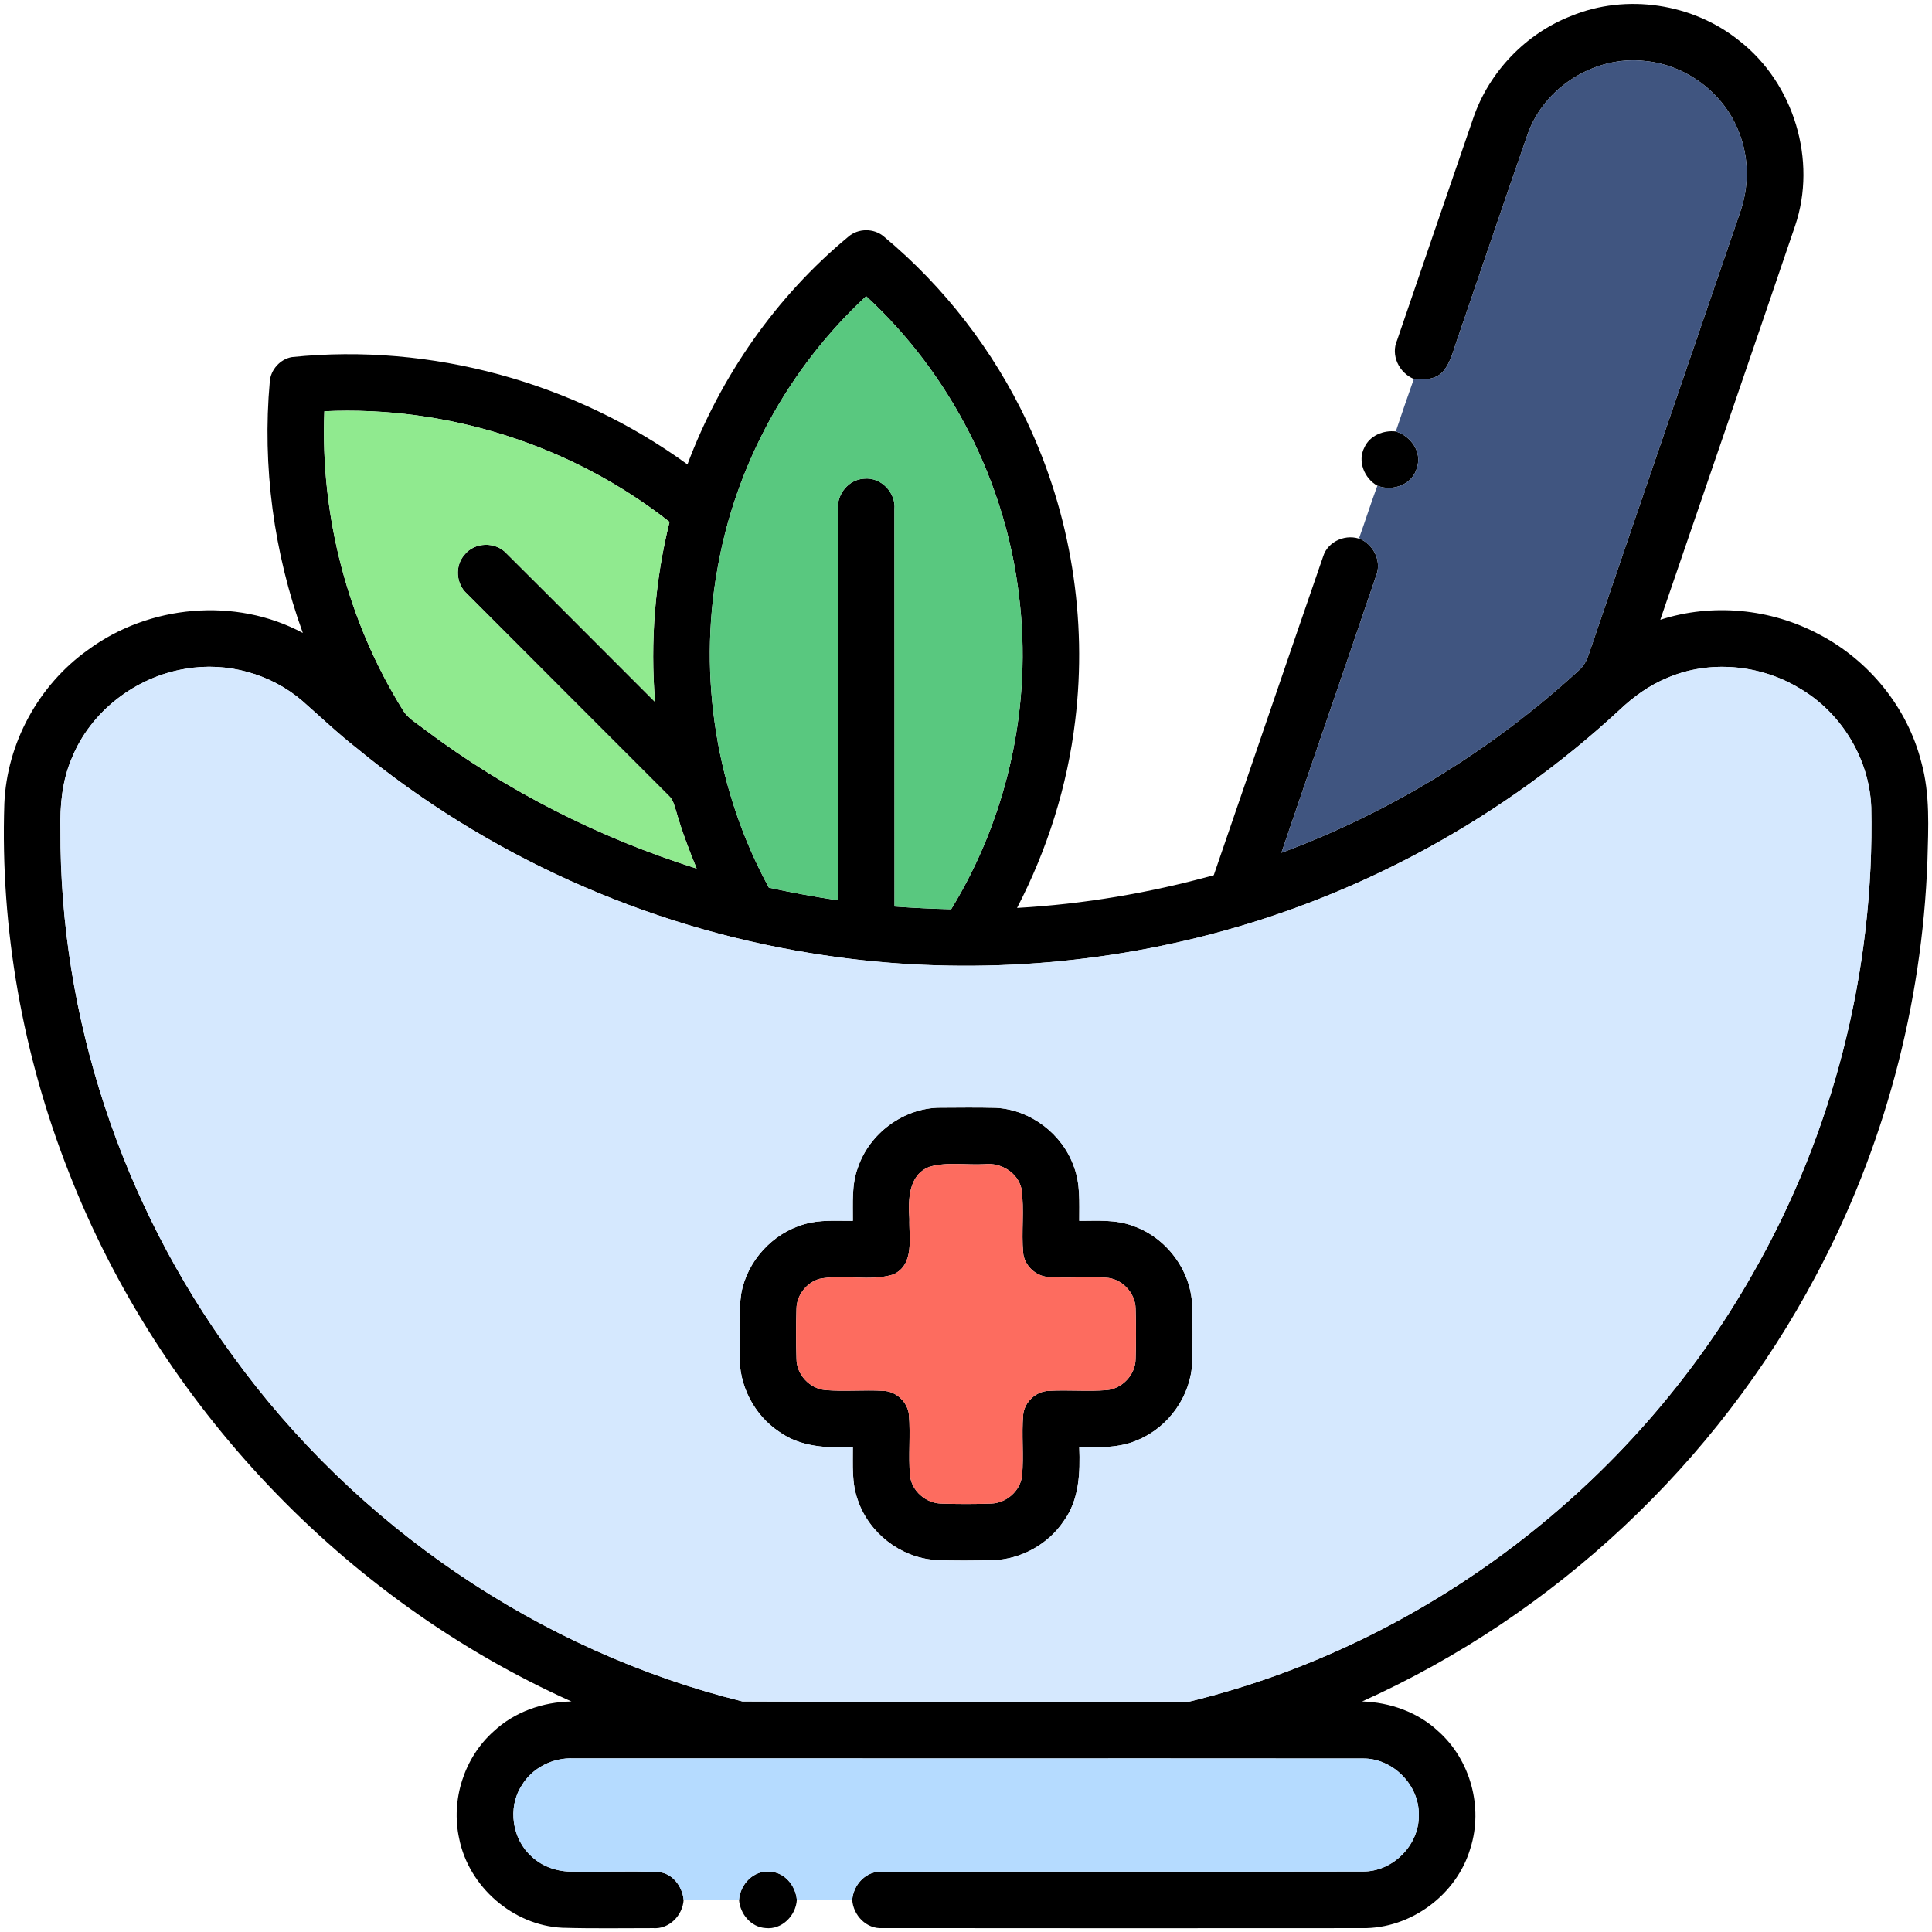
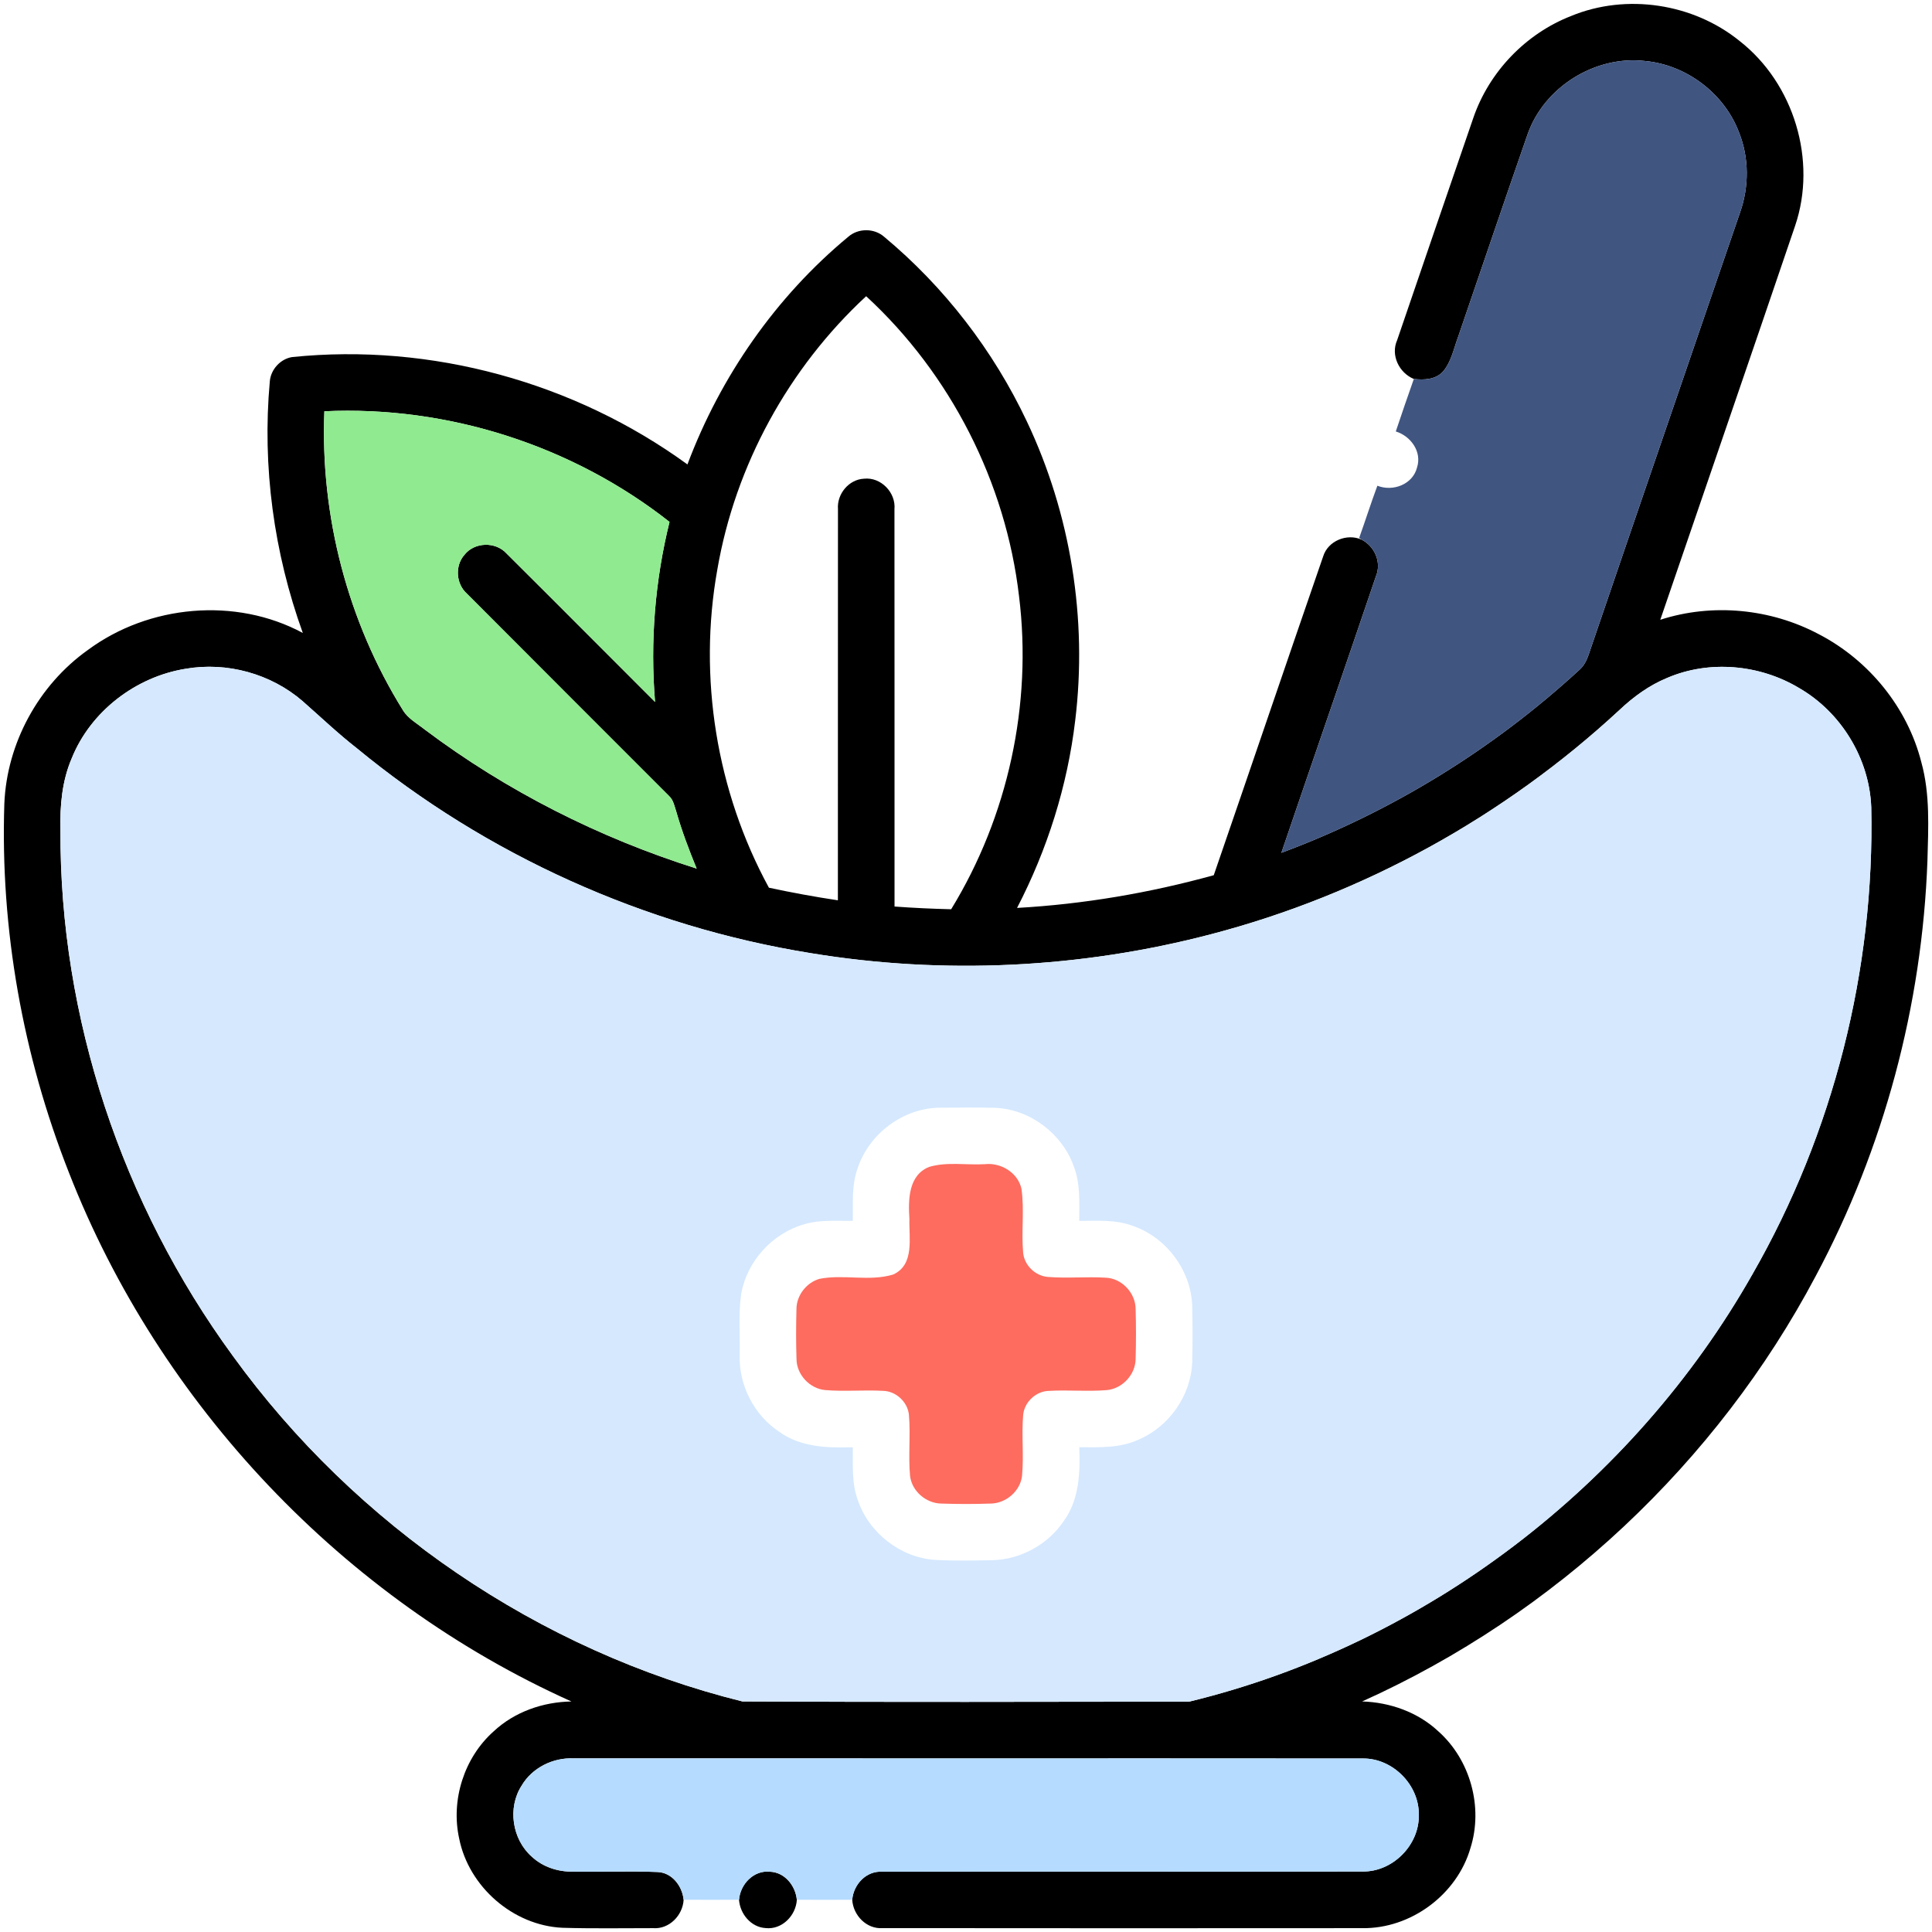
<svg xmlns="http://www.w3.org/2000/svg" width="512pt" height="512pt" viewBox="0 0 512 512" version="1.1">
  <g id="#000000ff">
    <path fill="#000000" opacity="1.00" d=" M 416.36 4.24 C 431.00 -1.81 448.72 0.89 461.01 10.86 C 475.40 22.10 481.61 42.53 475.72 59.85 C 463.89 94.68 451.89 129.45 439.99 164.25 C 453.77 159.78 469.25 161.28 482.02 168.08 C 495.26 174.95 505.49 187.48 509.17 201.98 C 511.53 210.47 511.02 219.36 510.79 228.07 C 509.40 266.38 499.26 304.37 481.17 338.19 C 454.99 387.64 412.01 427.95 360.98 450.90 C 368.34 451.13 375.71 453.72 381.14 458.79 C 389.64 466.32 393.12 478.90 389.69 489.74 C 386.13 502.09 373.88 511.17 361.01 510.98 C 318.65 511.01 276.29 511.02 233.93 510.97 C 229.65 511.30 226.09 507.58 225.85 503.45 C 226.19 499.37 229.61 495.71 233.86 496.03 C 276.27 495.94 318.68 496.07 361.08 495.97 C 369.07 496.10 376.17 488.95 376.00 480.97 C 376.14 473.01 369.03 465.86 361.05 466.02 C 291.37 465.96 221.68 466.03 152.00 465.99 C 146.54 465.74 141.00 468.48 138.22 473.24 C 134.46 479.10 135.72 487.42 140.91 492.02 C 143.86 494.79 147.93 496.09 151.94 496.00 C 159.35 496.12 166.77 495.80 174.17 496.10 C 178.07 496.20 180.80 499.80 181.17 503.45 C 180.94 507.59 177.36 511.30 173.08 510.98 C 165.05 510.98 157.01 511.12 148.99 510.88 C 135.96 510.25 124.24 500.02 121.69 487.25 C 119.43 477.03 123.00 465.79 130.82 458.83 C 136.37 453.64 143.91 451.03 151.44 450.91 C 91.08 423.80 42.28 372.30 18.24 310.68 C 6.05 279.71 0.05 246.26 1.15 212.97 C 1.81 196.96 10.21 181.56 23.26 172.27 C 39.44 160.28 62.41 158.15 80.25 167.74 C 72.58 146.51 69.46 123.62 71.50 101.12 C 71.73 97.97 74.26 95.15 77.38 94.63 C 114.24 90.84 152.24 101.30 182.18 123.08 C 190.93 99.78 205.60 78.65 224.80 62.75 C 227.42 60.45 231.63 60.43 234.27 62.72 C 250.26 76.02 263.26 92.90 272.14 111.71 C 283.75 136.22 288.22 164.03 284.94 190.94 C 282.89 208.26 277.55 225.14 269.53 240.61 C 287.16 239.62 304.64 236.64 321.66 231.94 C 331.36 203.78 340.93 175.58 350.66 147.43 C 351.94 143.32 356.95 141.29 360.83 143.00 C 364.33 144.80 366.19 149.04 364.62 152.77 C 356.34 177.20 347.89 201.58 339.58 226.00 C 368.73 215.17 395.67 198.57 418.55 177.52 C 419.71 176.51 420.43 175.12 420.94 173.68 C 434.28 134.55 447.73 95.45 461.12 56.34 C 463.54 49.52 463.56 41.84 460.86 35.10 C 456.96 24.76 446.91 17.17 435.92 16.16 C 422.72 14.65 409.20 23.06 404.82 35.62 C 398.61 53.44 392.57 71.32 386.45 89.18 C 385.27 92.32 384.64 95.83 382.43 98.45 C 380.47 100.62 377.38 100.74 374.68 100.43 C 370.77 98.80 368.48 94.13 370.26 90.14 C 376.97 70.52 383.67 50.89 390.43 31.29 C 394.60 19.07 404.32 8.93 416.36 4.24 M 229.54 78.50 C 208.99 97.52 194.85 123.32 190.10 150.93 C 184.98 179.51 189.87 209.75 203.77 235.25 C 209.83 236.55 215.92 237.67 222.05 238.59 C 222.07 204.03 222.04 169.47 222.07 134.91 C 221.76 130.92 224.95 127.04 228.99 126.86 C 233.46 126.38 237.46 130.55 237.04 134.97 C 237.08 170.06 237.04 205.15 237.06 240.24 C 242.06 240.61 247.06 240.84 252.07 240.96 C 267.13 216.36 273.60 186.66 270.06 158.03 C 266.54 127.83 251.91 99.10 229.54 78.50 M 85.96 108.99 C 84.85 136.70 92.14 164.70 106.80 188.24 C 108.18 190.48 110.57 191.75 112.57 193.34 C 134.25 209.63 158.78 222.03 184.62 230.18 C 182.59 225.22 180.68 220.20 179.21 215.05 C 178.73 213.61 178.46 211.99 177.28 210.92 C 159.43 193.03 141.53 175.20 123.71 157.30 C 120.84 154.71 120.52 149.94 123.08 147.04 C 125.75 143.62 131.34 143.48 134.24 146.68 C 147.40 159.76 160.47 172.92 173.60 186.03 C 172.28 170.05 173.58 153.87 177.43 138.31 C 151.71 118.06 118.67 107.47 85.96 108.99 M 49.21 177.23 C 35.99 179.35 24.02 188.50 19.00 200.98 C 16.44 206.95 15.86 213.51 16.02 219.94 C 15.78 269.70 32.36 319.17 61.69 359.30 C 94.22 404.28 142.82 437.53 196.75 450.90 C 236.21 451.10 275.69 451.00 315.15 450.95 C 377.65 435.79 432.82 393.50 464.47 337.58 C 485.89 300.22 496.83 256.96 495.90 213.92 C 495.41 201.02 487.91 188.74 476.74 182.31 C 466.35 176.09 453.01 174.85 441.83 179.65 C 437.07 181.60 432.86 184.67 429.14 188.19 C 398.66 216.42 361.19 237.06 320.98 247.57 C 286.48 256.62 250.08 258.39 214.89 252.60 C 170.93 245.53 128.94 226.62 94.57 198.30 C 89.55 194.38 84.94 189.98 80.16 185.78 C 71.77 178.54 60.13 175.34 49.21 177.23 Z" />
-     <path fill="#000000" opacity="1.00" d=" M 361.59 118.56 C 363.01 115.44 366.61 113.96 369.90 114.34 C 373.86 115.56 376.88 119.70 375.53 123.89 C 374.41 128.38 369.13 130.36 365.02 128.72 C 361.56 126.78 359.68 122.22 361.59 118.56 Z" />
-     <path fill="#000000" opacity="1.00" d=" M 227.32 309.50 C 230.37 300.38 239.41 293.62 249.07 293.55 C 254.03 293.53 259.01 293.45 263.97 293.59 C 273.12 294.07 281.52 300.50 284.57 309.11 C 286.35 313.71 286.00 318.71 286.02 323.54 C 290.79 323.54 295.72 323.15 300.27 324.89 C 309.08 327.94 315.60 336.61 315.94 345.96 C 316.08 350.98 316.07 356.02 315.95 361.05 C 315.60 369.90 309.75 378.17 301.60 381.58 C 296.72 383.79 291.25 383.57 286.02 383.53 C 286.28 390.21 286.03 397.39 281.95 403.02 C 277.79 409.27 270.52 413.29 263.01 413.47 C 257.93 413.55 252.83 413.66 247.75 413.39 C 238.59 412.75 230.26 406.22 227.33 397.54 C 225.67 393.06 226.04 388.22 226.01 383.54 C 219.34 383.77 212.18 383.52 206.55 379.47 C 199.84 375.05 195.75 367.08 196.02 359.05 C 196.15 353.66 195.64 348.21 196.43 342.85 C 197.96 334.22 204.71 326.82 213.13 324.44 C 217.31 323.18 221.71 323.58 226.01 323.54 C 226.05 318.84 225.66 313.99 227.32 309.50 M 246.27 309.23 C 240.70 311.41 240.67 318.01 241.00 323.02 C 240.85 328.05 242.43 335.15 236.71 337.76 C 230.38 339.68 223.56 337.62 217.11 338.92 C 213.69 339.95 211.10 343.28 211.07 346.88 C 210.95 351.30 210.94 355.73 211.08 360.15 C 211.11 364.27 214.56 367.99 218.65 368.38 C 223.76 368.82 228.89 368.30 234.00 368.59 C 237.42 368.64 240.52 371.51 240.87 374.90 C 241.34 380.28 240.68 385.70 241.17 391.07 C 241.61 395.13 245.37 398.38 249.42 398.46 C 253.81 398.61 258.22 398.61 262.62 398.46 C 266.63 398.37 270.37 395.16 270.85 391.14 C 271.36 385.73 270.68 380.27 271.16 374.86 C 271.53 371.51 274.57 368.67 277.95 368.60 C 283.04 368.30 288.15 368.81 293.24 368.40 C 297.40 368.06 300.93 364.30 300.95 360.11 C 301.08 355.70 301.08 351.27 300.95 346.86 C 300.92 342.62 297.26 338.75 293.01 338.60 C 287.90 338.29 282.78 338.81 277.69 338.40 C 274.39 338.14 271.49 335.35 271.15 332.06 C 270.63 326.40 271.50 320.67 270.70 315.03 C 269.73 310.73 265.23 308.04 260.96 308.52 C 256.08 308.80 251.01 307.84 246.27 309.23 Z" />
    <path fill="#000000" opacity="1.00" d=" M 195.85 503.45 C 196.19 499.34 199.70 495.60 204.00 496.02 C 207.95 496.15 210.81 499.70 211.17 503.45 C 210.94 507.64 207.23 511.45 202.89 510.96 C 199.00 510.73 196.11 507.19 195.85 503.45 Z" />
  </g>
  <g id="#405580ff">
    <path fill="#405580" opacity="1.00" d=" M 404.82 35.62 C 409.20 23.06 422.72 14.65 435.92 16.16 C 446.91 17.17 456.96 24.76 460.86 35.10 C 463.56 41.84 463.54 49.52 461.12 56.34 C 447.73 95.45 434.28 134.55 420.94 173.68 C 420.43 175.12 419.71 176.51 418.55 177.52 C 395.67 198.57 368.73 215.17 339.58 226.00 C 347.89 201.58 356.34 177.20 364.62 152.77 C 366.19 149.04 364.33 144.80 360.83 143.00 L 360.20 142.55 C 361.84 137.95 363.32 133.30 365.02 128.72 C 369.13 130.36 374.41 128.38 375.53 123.89 C 376.88 119.70 373.86 115.56 369.90 114.34 C 371.47 109.69 373.04 105.05 374.68 100.43 C 377.38 100.74 380.47 100.62 382.43 98.45 C 384.64 95.83 385.27 92.32 386.45 89.18 C 392.57 71.32 398.61 53.44 404.82 35.62 Z" />
  </g>
  <g id="#59c87fff">
-     <path fill="#59c87f" opacity="1.00" d=" M 229.54 78.50 C 251.91 99.10 266.54 127.83 270.06 158.03 C 273.60 186.66 267.13 216.36 252.07 240.96 C 247.06 240.84 242.06 240.61 237.06 240.24 C 237.04 205.15 237.08 170.06 237.04 134.97 C 237.46 130.55 233.46 126.38 228.99 126.86 C 224.95 127.04 221.76 130.92 222.07 134.91 C 222.04 169.47 222.07 204.03 222.05 238.59 C 215.92 237.67 209.83 236.55 203.77 235.25 C 189.87 209.75 184.98 179.51 190.10 150.93 C 194.85 123.32 208.99 97.52 229.54 78.50 Z" />
-   </g>
+     </g>
  <g id="#90ea8fff">
    <path fill="#90ea8f" opacity="1.00" d=" M 85.96 108.99 C 118.67 107.47 151.71 118.06 177.43 138.31 C 173.58 153.87 172.28 170.05 173.60 186.03 C 160.47 172.92 147.40 159.76 134.24 146.68 C 131.34 143.48 125.75 143.62 123.08 147.04 C 120.52 149.94 120.84 154.71 123.71 157.30 C 141.53 175.20 159.43 193.03 177.28 210.92 C 178.46 211.99 178.73 213.61 179.21 215.05 C 180.68 220.20 182.59 225.22 184.62 230.18 C 158.78 222.03 134.25 209.63 112.57 193.34 C 110.57 191.75 108.18 190.48 106.80 188.24 C 92.14 164.70 84.85 136.70 85.96 108.99 Z" />
  </g>
  <g id="#d5e8feff">
    <path fill="#d5e8fe" opacity="1.00" d=" M 49.21 177.23 C 60.13 175.34 71.77 178.54 80.16 185.78 C 84.94 189.98 89.55 194.38 94.57 198.30 C 128.94 226.62 170.93 245.53 214.89 252.60 C 250.08 258.39 286.48 256.62 320.98 247.57 C 361.19 237.06 398.66 216.42 429.14 188.19 C 432.86 184.67 437.07 181.60 441.83 179.65 C 453.01 174.85 466.35 176.09 476.74 182.31 C 487.91 188.74 495.41 201.02 495.90 213.92 C 496.83 256.96 485.89 300.22 464.47 337.58 C 432.82 393.50 377.65 435.79 315.15 450.95 C 275.69 451.00 236.21 451.10 196.75 450.90 C 142.82 437.53 94.22 404.28 61.69 359.30 C 32.36 319.17 15.78 269.70 16.02 219.94 C 15.86 213.51 16.44 206.95 19.00 200.98 C 24.02 188.50 35.99 179.35 49.21 177.23 M 227.32 309.50 C 225.66 313.99 226.05 318.84 226.01 323.54 C 221.71 323.58 217.31 323.18 213.13 324.44 C 204.71 326.82 197.96 334.22 196.43 342.85 C 195.64 348.21 196.15 353.66 196.02 359.05 C 195.75 367.08 199.84 375.05 206.55 379.47 C 212.18 383.52 219.34 383.77 226.01 383.54 C 226.04 388.22 225.67 393.06 227.33 397.54 C 230.26 406.22 238.59 412.75 247.75 413.39 C 252.83 413.66 257.93 413.55 263.01 413.47 C 270.52 413.29 277.79 409.27 281.95 403.02 C 286.03 397.39 286.28 390.21 286.02 383.53 C 291.25 383.57 296.72 383.79 301.60 381.58 C 309.75 378.17 315.60 369.90 315.95 361.05 C 316.07 356.02 316.08 350.98 315.94 345.96 C 315.60 336.61 309.08 327.94 300.27 324.89 C 295.72 323.15 290.79 323.54 286.02 323.54 C 286.00 318.71 286.35 313.71 284.57 309.11 C 281.52 300.50 273.12 294.07 263.97 293.59 C 259.01 293.45 254.03 293.53 249.07 293.55 C 239.41 293.62 230.37 300.38 227.32 309.50 Z" />
  </g>
  <g id="#fd6c5fff">
    <path fill="#fd6c5f" opacity="1.00" d=" M 246.27 309.23 C 251.01 307.84 256.08 308.80 260.96 308.52 C 265.23 308.04 269.73 310.73 270.70 315.03 C 271.50 320.67 270.63 326.40 271.15 332.06 C 271.49 335.35 274.39 338.14 277.69 338.40 C 282.78 338.81 287.90 338.29 293.01 338.60 C 297.26 338.75 300.92 342.62 300.95 346.86 C 301.08 351.27 301.08 355.70 300.95 360.11 C 300.93 364.30 297.40 368.06 293.24 368.40 C 288.15 368.81 283.04 368.30 277.95 368.60 C 274.57 368.67 271.53 371.51 271.16 374.86 C 270.68 380.27 271.36 385.73 270.85 391.14 C 270.37 395.16 266.63 398.37 262.62 398.46 C 258.22 398.61 253.81 398.61 249.42 398.46 C 245.37 398.38 241.61 395.13 241.17 391.07 C 240.68 385.70 241.34 380.28 240.87 374.90 C 240.52 371.51 237.42 368.64 234.00 368.59 C 228.89 368.30 223.76 368.82 218.65 368.38 C 214.56 367.99 211.11 364.27 211.08 360.15 C 210.94 355.73 210.95 351.30 211.07 346.88 C 211.10 343.28 213.69 339.95 217.11 338.92 C 223.56 337.62 230.38 339.68 236.71 337.76 C 242.43 335.15 240.85 328.05 241.00 323.02 C 240.67 318.01 240.70 311.41 246.27 309.23 Z" />
  </g>
  <g id="#b5dbffff">
    <path fill="#b5dbff" opacity="1.00" d=" M 138.22 473.24 C 141.00 468.48 146.54 465.74 152.00 465.99 C 221.68 466.03 291.37 465.96 361.05 466.02 C 369.03 465.86 376.14 473.01 376.00 480.97 C 376.17 488.95 369.07 496.10 361.08 495.97 C 318.68 496.07 276.27 495.94 233.86 496.03 C 229.61 495.71 226.19 499.37 225.85 503.45 C 220.96 503.48 216.06 503.47 211.17 503.45 C 210.81 499.70 207.95 496.15 204.00 496.02 C 199.70 495.60 196.19 499.34 195.85 503.45 C 190.96 503.47 186.06 503.47 181.17 503.45 C 180.80 499.80 178.07 496.20 174.17 496.10 C 166.77 495.80 159.35 496.12 151.94 496.00 C 147.93 496.09 143.86 494.79 140.91 492.02 C 135.72 487.42 134.46 479.10 138.22 473.24 Z" />
  </g>
</svg>